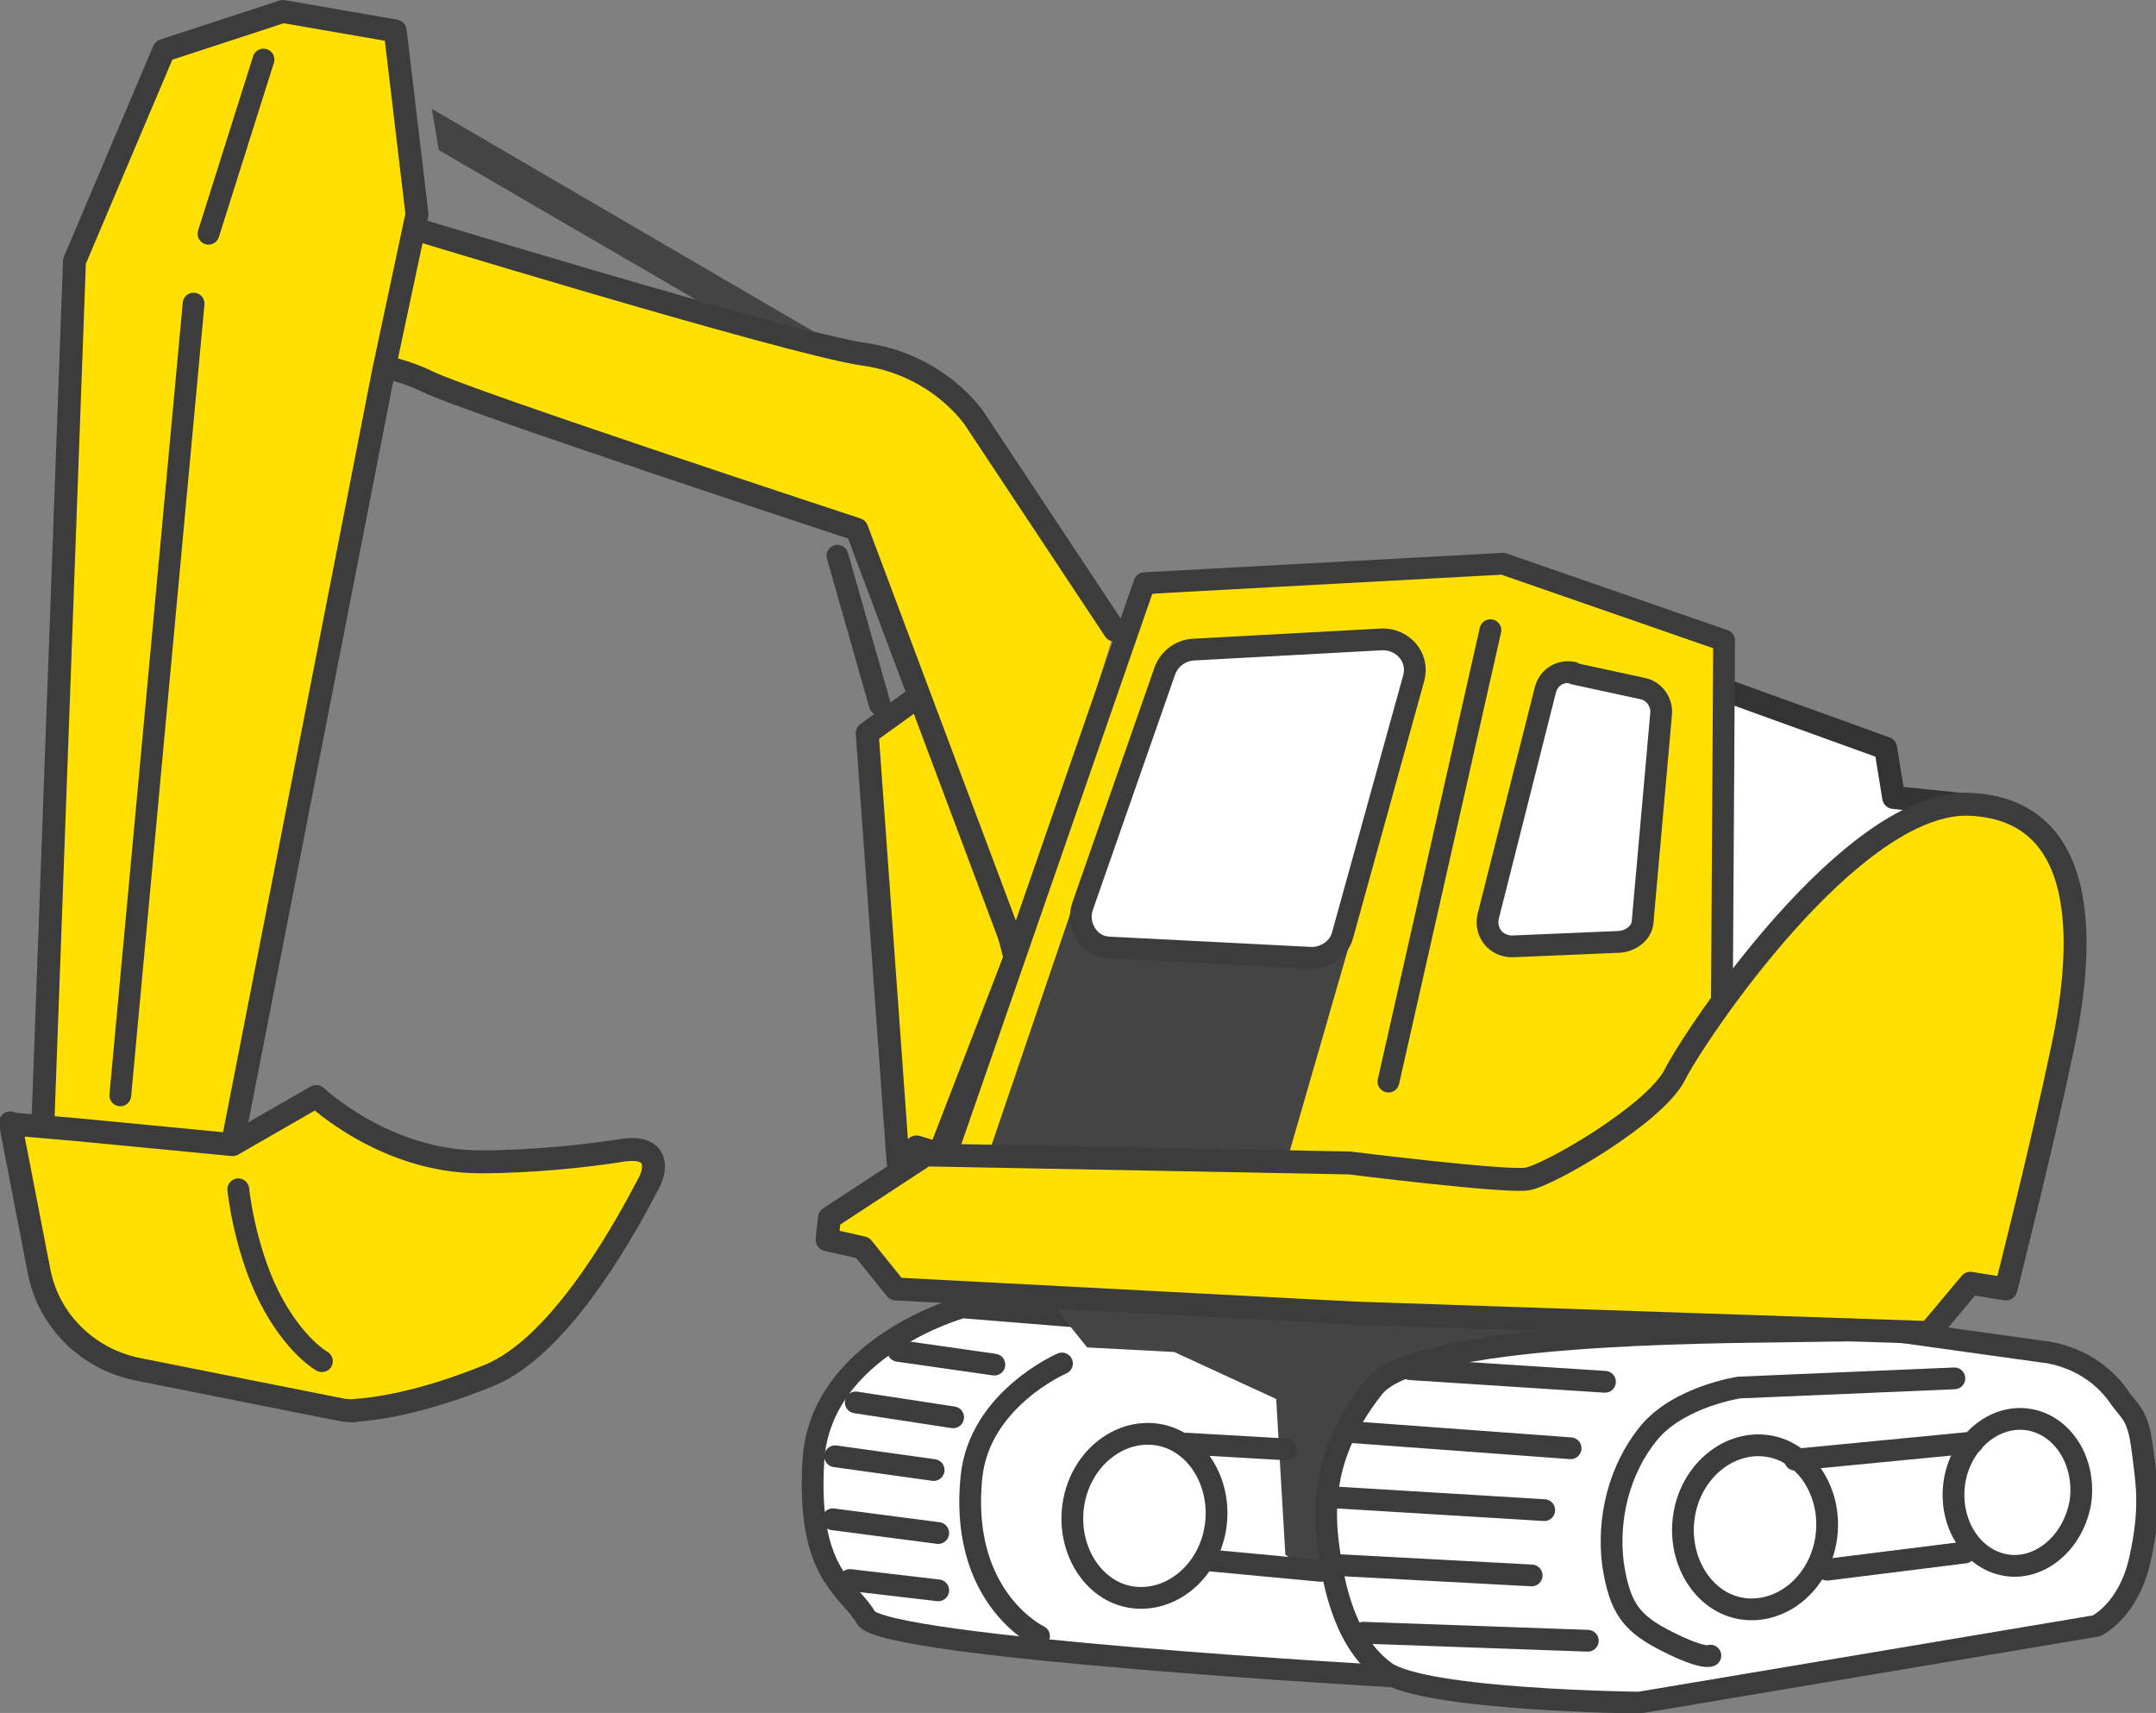
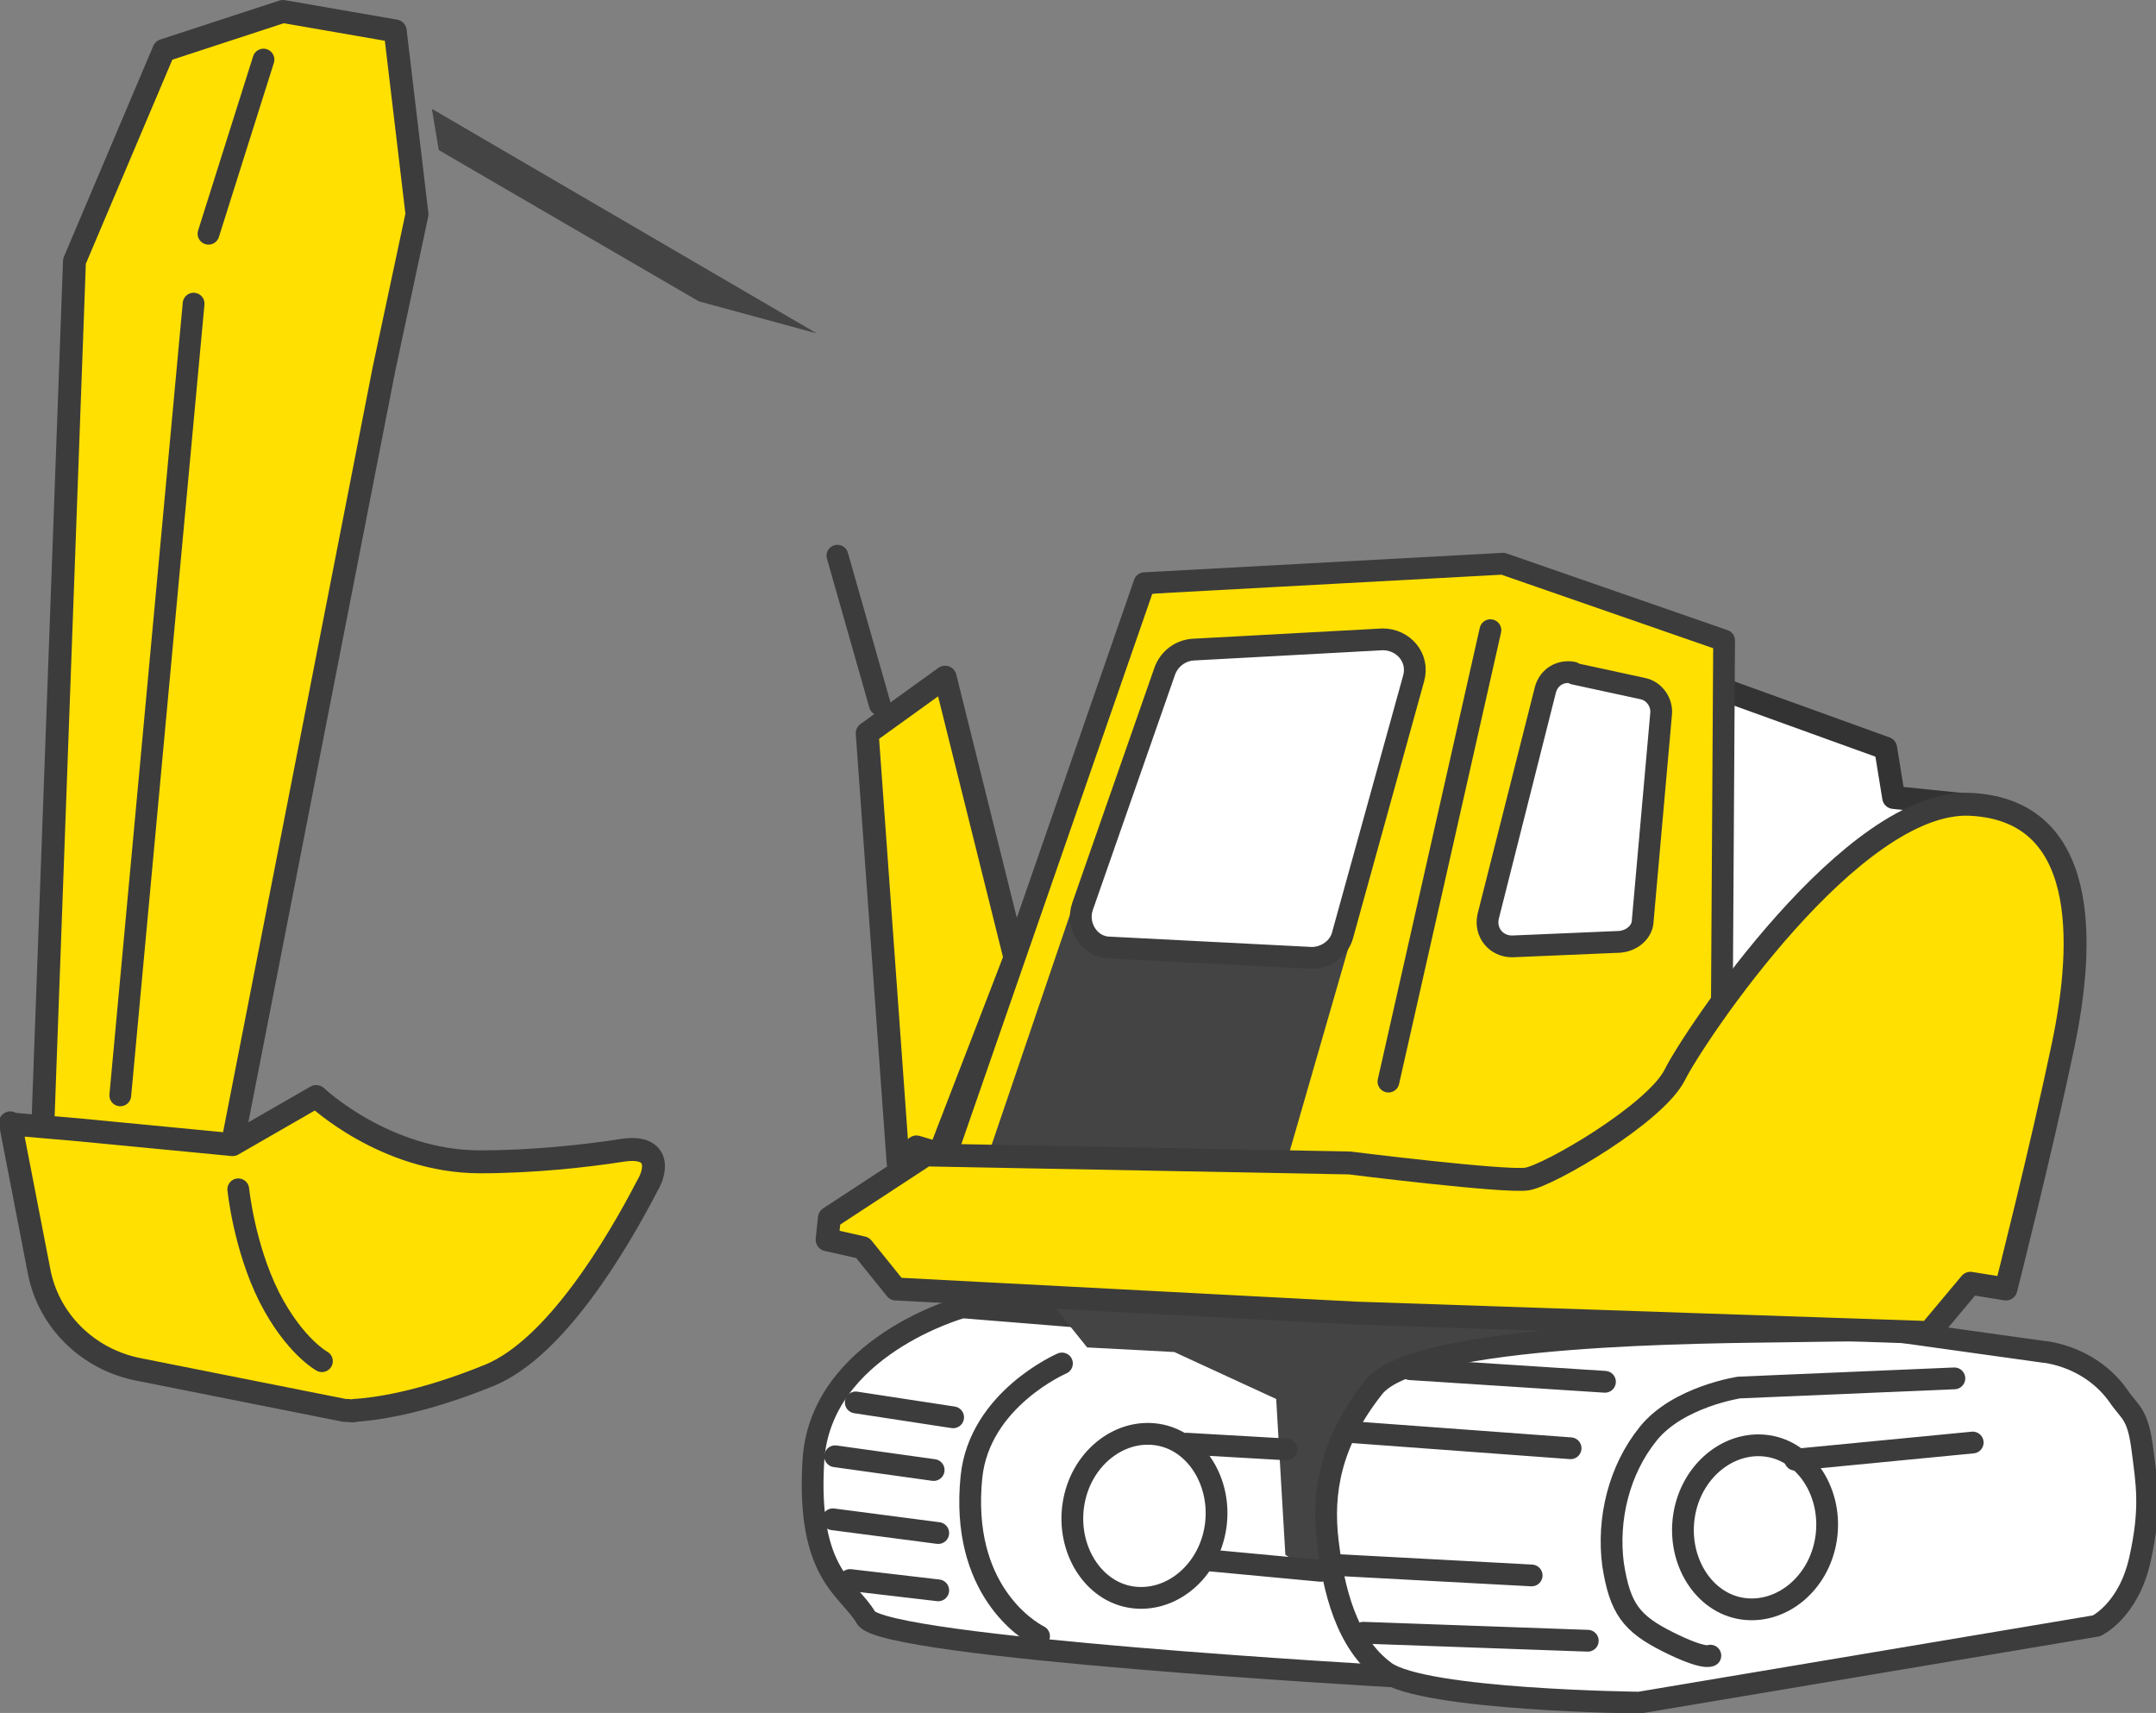
<svg xmlns="http://www.w3.org/2000/svg" id="_レイヤー_2" data-name="レイヤー 2" viewBox="0 0 188.2 149.5">
  <rect x="0" y="0" width="188.2" height="149.5" fill="#808080" stroke="none" />
  <defs>
    <style>
      .cls-1, .cls-2 {
        stroke-width: 1.9px;
      }

      .cls-1, .cls-2, .cls-3 {
        stroke: #3c3c3c;
      }

      .cls-1, .cls-2, .cls-3, .cls-4 {
        stroke-linecap: round;
        stroke-linejoin: round;
      }

      .cls-1, .cls-4 {
        fill: #fff;
      }

      .cls-2 {
        fill: none;
      }

      .cls-5 {
        fill: #444;
      }

      .cls-5, .cls-6 {
        stroke-width: 0px;
      }

      .cls-3 {
        stroke-width: 2px;
      }

      .cls-3, .cls-6 {
        fill: #ffe000;
      }

      .cls-4 {
        stroke: #333;
        stroke-width: 2px;
      }
    </style>
  </defs>
  <g id="_レイヤー_3" data-name="レイヤー 3">
    <g>
      <g>
        <polygon class="cls-3" points="82.5 59.1 75.7 64 78.4 101.5 80 100.1 82 100.7 88.6 83.6 82.5 59.1" />
-         <path class="cls-3" d="M97.3,55l-12.2-18.4s-3.1-4.8-9.8-5.7c-6.7-1-42.3-11.9-42.3-11.9,0,0-5-.5-5.3,3.3s.2,6.4,1.2,7.9,5,1.4,8.4,3.1,37.5,12.9,37.5,12.9l13.8,36.8" />
        <polygon class="cls-5" points="37.7 9.5 71.3 29.1 61 26.3 38.3 13.1 37.7 9.5" />
        <path class="cls-1" d="M97.6,115.2l-13.6-1.1s-12.4,3.4-13,13.4,3.1,11.1,4.6,13.7,45.8,5.1,45.8,5.1l-1.8-23.7-22-7.5Z" />
        <path class="cls-4" d="M150.2,60.1l14.4,5.2.7,4.3,8.8.9s-13.4,3.2-19.8,12.3l-6.4,9.1s.2-2,1.2-4.9,1.2-26.8,1.2-26.8Z" />
        <polygon class="cls-6" points="81.3 102.3 99.8 51.9 130.3 49.2 150.5 55.9 150.7 91.3 139.5 106.8 81.3 102.3" />
        <polyline class="cls-2" points="83 99.6 99.9 50.9 131.2 49.2 150.5 55.9 150.3 88.4" />
        <line class="cls-2" x1="130.1" y1="55" x2="121.2" y2="94.4" />
        <path class="cls-1" d="M137.4,58.8l6,1.3c1,.2,1.7,1.2,1.6,2.2l-1.6,18c0,1-.9,1.8-2,1.9l-9.4.4c-1.4,0-2.4-1.2-2.1-2.6l5-19.8c.3-1.1,1.3-1.7,2.4-1.5Z" />
        <polygon class="cls-5" points="94.7 76 86.5 100.1 112.4 101.1 119.5 76.5 94.7 76" />
        <line class="cls-2" x1="73.1" y1="48.5" x2="76.8" y2="61.5" />
        <path class="cls-2" d="M106.1,133.3c-.6,3.9-3.9,6.6-7.3,6.1s-5.7-4.2-5.1-8.1,3.9-6.6,7.3-6.1c3.4.5,5.7,4.2,5.1,8.1Z" />
        <path class="cls-2" d="M92.7,119s-7.2,3.1-7.9,9.9c-1,9.8,4.9,13.4,5.9,13.9" />
-         <line class="cls-2" x1="78.4" y1="117.9" x2="86.8" y2="119.1" />
        <line class="cls-2" x1="74.7" y1="122.4" x2="83.2" y2="123.7" />
        <line class="cls-2" x1="72.9" y1="127.1" x2="81.5" y2="128.3" />
        <line class="cls-2" x1="72.7" y1="132.6" x2="81.9" y2="133.8" />
        <line class="cls-2" x1="74.2" y1="137.9" x2="81.9" y2="138.8" />
        <path class="cls-1" d="M104.1,56.7l16.6-.9c1.8,0,3.2,1.6,2.7,3.4l-6.2,22.4c-.3,1.2-1.5,2-2.7,2l-17.6-.9c-1.8,0-3-1.9-2.4-3.6l7.2-20.6c.4-1,1.3-1.7,2.4-1.8Z" />
        <path class="cls-5" d="M91.6,113.5l3.3,4.1,7.6.4,8.9,4.1.8,13.6,3.6,2.4s-.5-16,4.8-17.4c5.3-1.4,38.2-2.1,38.2-2.1l9.1.2.7-2.4-76.9-2.9Z" />
        <path class="cls-1" d="M178.5,118l-13.6-1.9s-2.8,0-9,.1c-6.2.1-32.3.1-36,4.9-3.8,4.8-4.5,9.2-4,13.4s1.6,8.9,5,11.4,22.2,2.7,22.2,2.7l39.9-6.7s2.8-1.3,3.8-5.8.6-6.6.2-9.7-1.1-3.1-2.1-4.6c-1.5-2.1-3.8-3.4-6.3-3.8Z" />
        <path class="cls-2" d="M159.4,134.3c-.6,3.9-3.9,6.6-7.3,6.1-3.4-.5-5.7-4.2-5.1-8.1s3.9-6.6,7.3-6.1,5.7,4.2,5.1,8.1Z" />
-         <path class="cls-2" d="M181.6,131.1c-.6,3.5-3.5,6-6.5,5.5-3-.5-5-3.7-4.5-7.2s3.5-6,6.5-5.5,5,3.7,4.5,7.2Z" />
        <path class="cls-2" d="M170.6,120.3l-18.8.8s-5.3.8-7.9,4c-2.6,3.2-3.6,7.5-3.1,11.4.6,3.9,1.6,5.2,4.8,6.8,3.2,1.6,3.7,1.2,3.7,1.2" />
        <line class="cls-2" x1="123.1" y1="119.5" x2="140.1" y2="120.6" />
        <line class="cls-2" x1="118.1" y1="125" x2="137.1" y2="126.4" />
-         <line class="cls-2" x1="116.7" y1="130.7" x2="134.8" y2="131.8" />
        <line class="cls-2" x1="116.9" y1="136.6" x2="133.7" y2="137.5" />
        <line class="cls-2" x1="119" y1="142.5" x2="138.6" y2="143.2" />
        <line class="cls-2" x1="156.7" y1="127.4" x2="172.2" y2="125.9" />
-         <line class="cls-2" x1="159.5" y1="137" x2="171.5" y2="135.5" />
        <line class="cls-2" x1="103.6" y1="126" x2="112.3" y2="126.5" />
        <line class="cls-2" x1="105.7" y1="136.2" x2="115.3" y2="137.1" />
        <polygon class="cls-3" points="3.7 99.3 6.5 22.8 14.3 4.4 24.7 1 34.5 2.7 36.4 18.7 33.5 32.3 20.2 100.3 6.6 98.9 6.6 98.7 3.7 99.3" />
        <path class="cls-3" d="M1,98.1l5.8.5,13.5,1.3,7.3-4.2s6,5.7,14.3,5.7c4.6,0,9.2-.5,12.4-1s3.1,1.6,2.2,3.1c-2.7,5.2-8,14.1-13.7,16.5-6.1,2.5-10.2,3-11.9,3.1h0c0,.1-.5,0-.5,0-.2,0-.3,0-.3,0h0c0,0-18.1-3.6-18.1-3.6-4.4-.9-7.8-4.3-8.6-8.6l-2.5-12.9Z" />
-         <path class="cls-3" d="M80.8,100.8l37,.7s13.6,1.7,15.5,1.4,11.2-5.7,12.9-9.1,15.5-24.1,25.8-23.6,10,11.9,8.1,21-5,21.3-5,21.3l-3.1-.5-3.6,4.3-50.1-1.7-40.1-2.1-2.9-3.6-3.1-.7.2-1.9,8.4-5.5Z" />
+         <path class="cls-3" d="M80.8,100.8l37,.7s13.6,1.7,15.5,1.4,11.2-5.7,12.9-9.1,15.5-24.1,25.8-23.6,10,11.9,8.1,21-5,21.3-5,21.3l-3.1-.5-3.6,4.3-50.1-1.7-40.1-2.1-2.9-3.6-3.1-.7.2-1.9,8.4-5.5" />
      </g>
      <line class="cls-2" x1="23" y1="5.2" x2="18.2" y2="20.4" />
      <line class="cls-2" x1="16.9" y1="26.5" x2="10.5" y2="95.6" />
      <path class="cls-2" d="M20.8,103.8s.5,5,2.7,9.4c2.2,4.3,4.6,5.6,4.6,5.6" />
    </g>
  </g>
</svg>